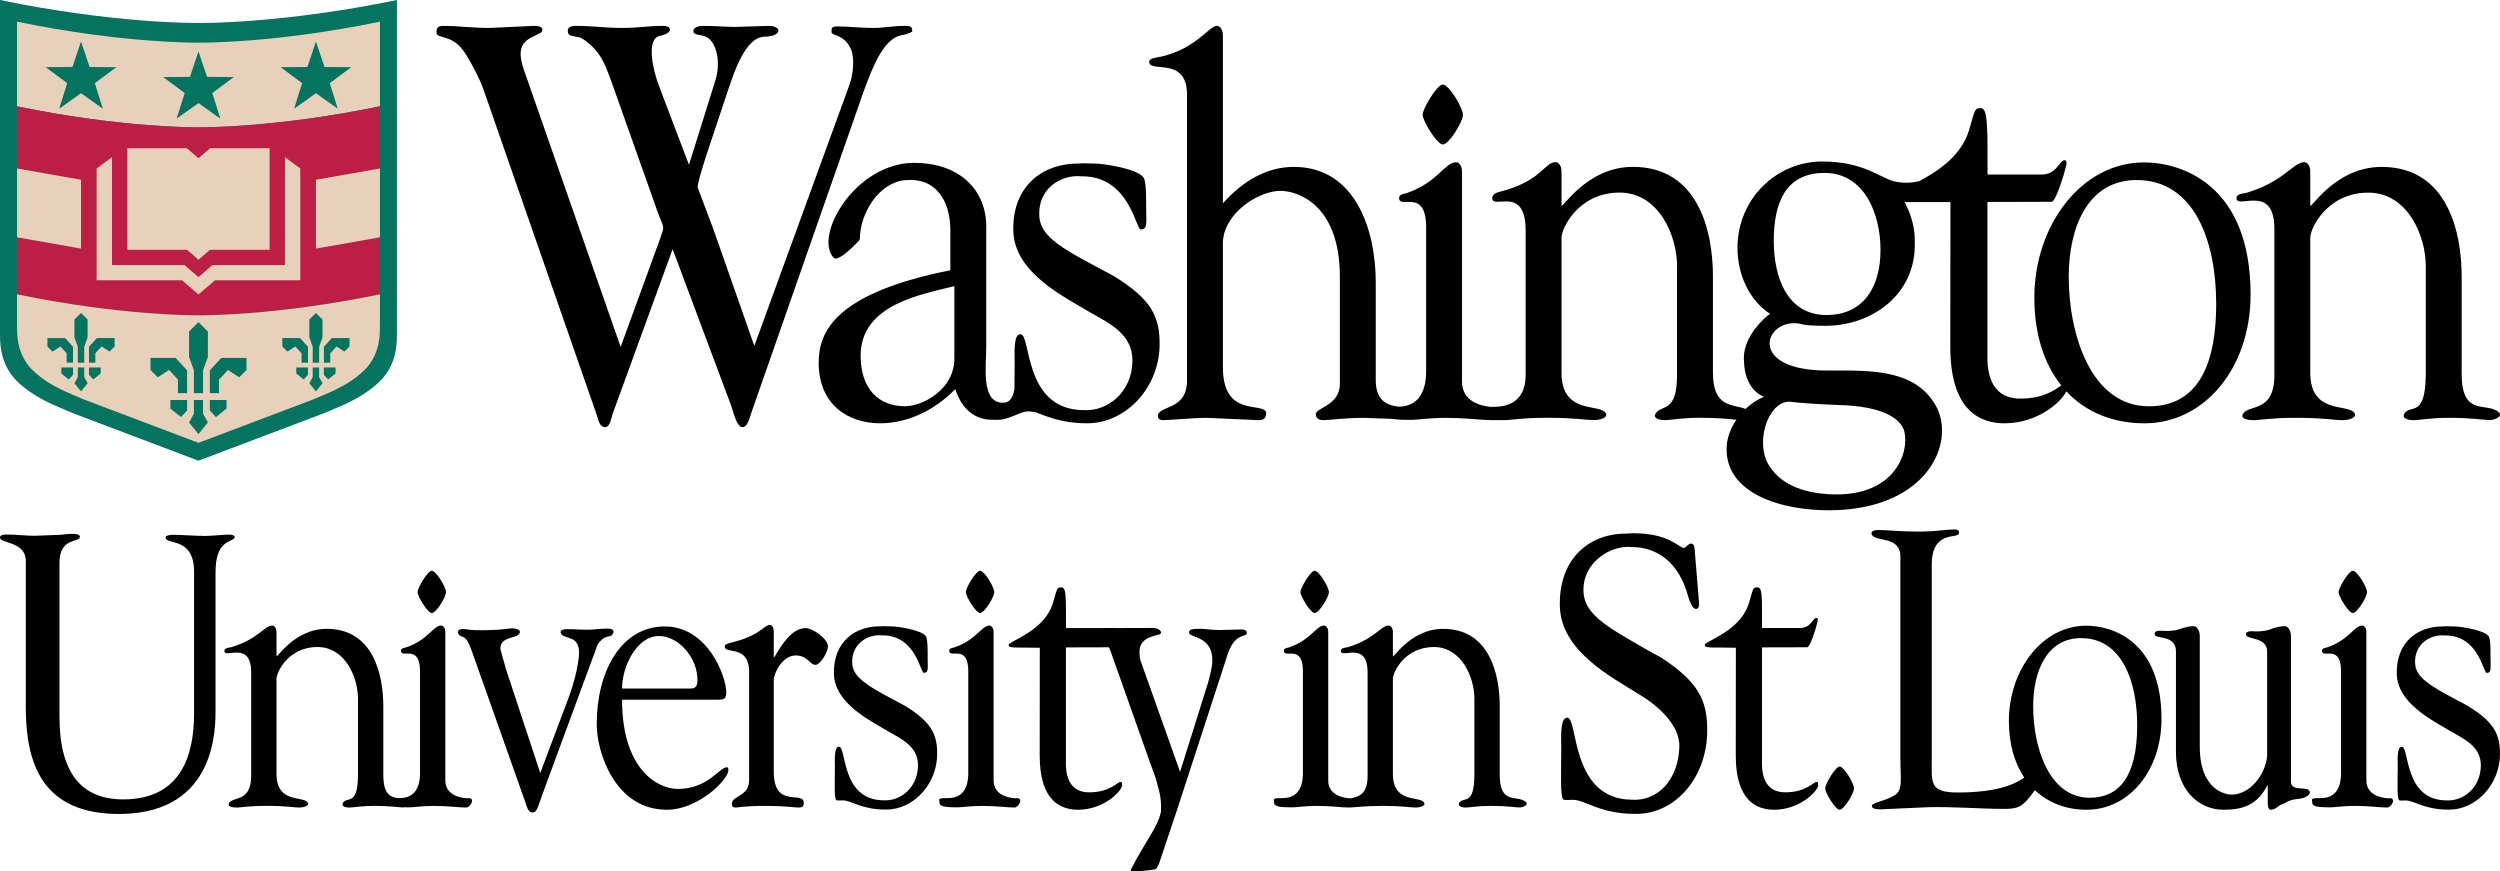
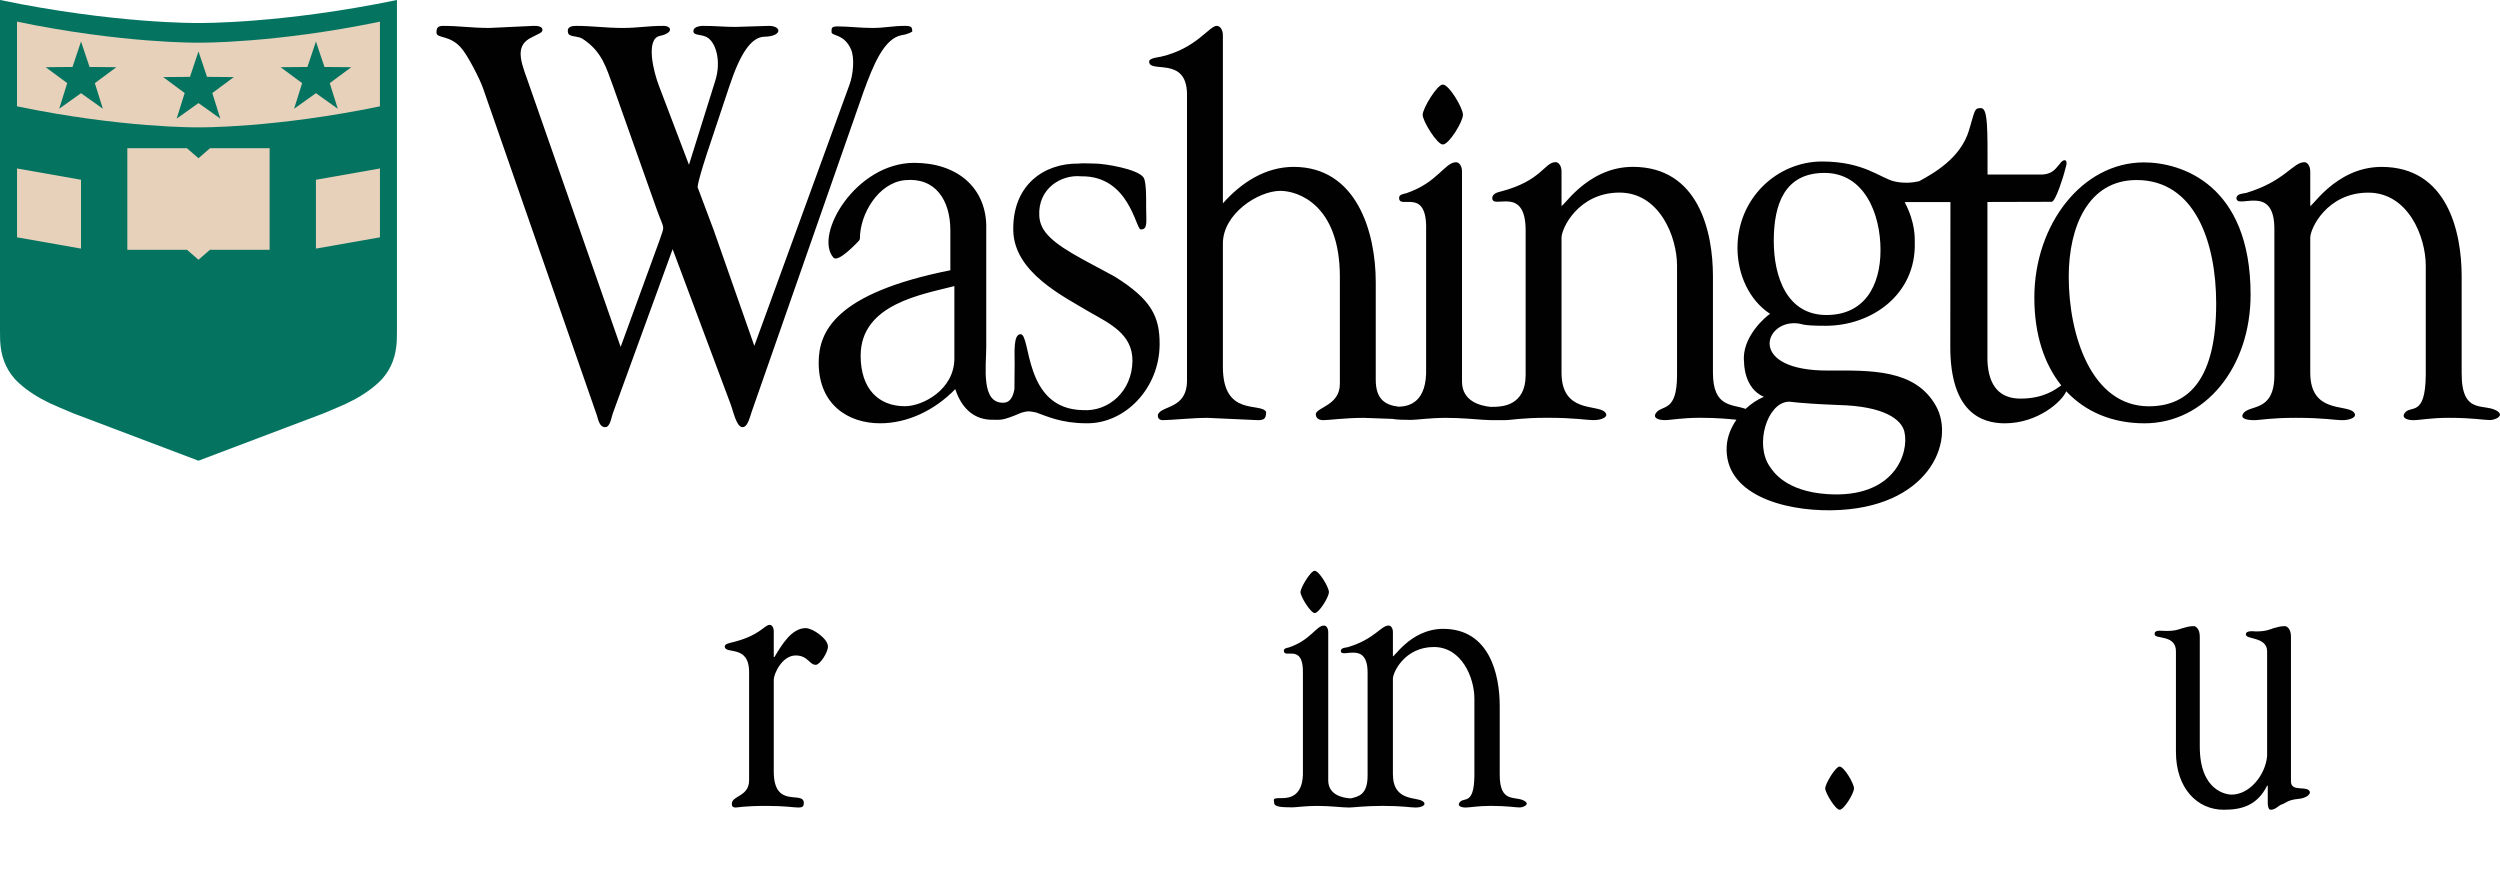
<svg xmlns="http://www.w3.org/2000/svg" version="1.0" id="Layer_1" x="0px" y="0px" viewBox="-5.7999654816466334e-05 0.0 127.907 44.579" enable-background="new 0 0 127.907 44.579" xml:space="preserve" width="127.907" height="44.579">
  <g>
    <path fill="#010101" d="M23.598,2.455c0.329,0.369,0.963,1.607,1.114,2.055l5.782,16.614c0.106,0.248,0.132,0.731,0.474,0.731   c0.265-0.002,0.317-0.559,0.409-0.77l3.037-8.337l2.963,7.922c0.126,0.316,0.297,1.183,0.607,1.185c0.257,0,0.349-0.41,0.481-0.806   L44.19,4.668c0.481-1.317,1.039-2.713,1.95-2.87c0.355-0.052,0.533-0.184,0.533-0.184c0-0.237-0.051-0.29-0.381-0.29   c-0.633,0-1.013,0.106-1.646,0.106c-0.684,0-1.216-0.079-1.798-0.079c-0.329,0-0.304,0.105-0.304,0.29   c0,0.21,0.633,0.078,0.988,0.867c0.202,0.421,0.126,1.317-0.076,1.842l-4.863,13.345l-2.077-5.92l-0.811-2.16   c0,0-0.126,0.053,0.456-1.737l1.14-3.421c0.557-1.684,1.113-2.568,1.823-2.58c0.895-0.015,0.894-0.553,0.21-0.553L37.63,1.377   c-0.633,0-0.962-0.053-1.646-0.053c-0.253,0-0.532,0.079-0.507,0.29s0.405,0.132,0.684,0.288c0.456,0.239,0.76,1.212,0.431,2.239   l-1.343,4.29l-1.52-4c-0.303-0.764-0.705-2.442,0.031-2.595c0.71-0.145,0.614-0.512,0.183-0.512c-0.836,0-1.277,0.106-2.088,0.106   c-0.887,0-1.545-0.106-2.38-0.106c-0.178,0-0.507,0.027-0.406,0.369c0.051,0.209,0.481,0.132,0.735,0.29   c1.012,0.658,1.215,1.5,1.57,2.448l2.229,6.29c0.405,1.131,0.43,0.71,0.101,1.685l-1.95,5.343L26.966,4.036   c-0.379-1.028-0.582-1.739,0.254-2.134c0.355-0.183,0.459-0.218,0.507-0.288s0.09-0.309-0.431-0.29L25.042,1.43   c-0.912,0-1.545-0.106-2.381-0.106c-0.279,0-0.329,0.132-0.329,0.341C22.332,1.983,23.015,1.772,23.598,2.455 M116.363,11.771   v7.421c0,1.946-1.309,1.476-1.606,1.985c-0.151,0.259,0.248,0.32,0.575,0.32c0.302,0,0.805-0.12,2.138-0.12   c1.459,0,1.962,0.12,2.389,0.12c0.378,0,0.811-0.166,0.554-0.419c-0.406-0.397-2.214,0.06-2.214-2.006V12.19   c-0.025-0.48,0.855-2.334,2.968-2.334c2.036,0,2.942,2.244,2.942,3.74v5.596c-0.025,2.196-0.783,1.502-1.082,1.946   c-0.166,0.248,0.126,0.359,0.453,0.359s0.855-0.12,1.811-0.12c1.232,0,1.771,0.114,2.098,0.114c0.252,0,0.709-0.193,0.428-0.421   c-0.636-0.51-1.888,0.269-1.872-1.998v-4.936c0-2.275-0.73-5.597-4.099-5.597c-2.439,0-3.697,2.314-3.647,1.956V8.778   c0-0.3-0.151-0.48-0.302-0.48c-0.578,0-1.007,0.983-2.975,1.572c-0.126,0.03-0.487,0.033-0.5,0.261   C114.422,10.759,116.398,9.314,116.363,11.771 M42.643,13.181c0.243,0.275,1.222-0.783,1.28-0.84s0.072-0.125,0.072-0.125   c-0.006-1.259,0.942-2.864,2.301-2.998c1.551-0.155,2.327,1.006,2.327,2.576v2.033c-5.885,1.175-6.737,3.133-6.737,4.731   c0,2.141,1.506,3.099,3.141,3.099c1.408,0,2.791-0.663,3.847-1.748c0.327,0.995,0.982,1.596,1.962,1.567   c0.34-0.01,0.391,0.084,1.424-0.362c0.358-0.093,0.338-0.088,0.748-0.012c0.542,0.189,1.282,0.554,2.583,0.554   c1.972,0.029,3.739-1.796,3.739-4.055c0-1.392-0.405-2.276-2.315-3.46l-1.598-0.859c-1.578-0.863-2.2-1.429-2.245-2.237   c-0.073-1.399,1.115-2.125,2.144-2.024c2.464-0.042,2.794,2.718,3.046,2.718c0.377,0,0.277-0.362,0.277-1.175   c0-0.211,0.025-1.236-0.127-1.477c-0.302-0.453-2.045-0.718-2.471-0.718c-0.107,0-0.511-0.013-0.58-0.014   c-0.12-0.004-0.275,0.014-0.275,0.014c-1.755-0.027-3.395,1.084-3.344,3.433c0.049,2.141,2.565,3.362,3.924,4.175   c1.005,0.573,2.188,1.119,2.173,2.491c-0.019,1.564-1.231,2.602-2.536,2.515c-3.057-0.051-2.638-3.885-3.19-3.885   c-0.376,0-0.299,0.964-0.301,1.476l-0.011,1.335c-0.062,0.352-0.202,0.675-0.529,0.694c-1.203,0.072-0.913-1.842-0.913-2.866   v-6.246c-0.059-1.912-1.498-3.159-3.685-3.159C43.772,8.332,41.625,12.031,42.643,13.181 M48.828,18.339   c0,1.6-1.623,2.444-2.528,2.444c-1.333,0-2.267-0.867-2.267-2.585c0-2.656,3.185-3.139,4.795-3.561   C48.828,14.637,48.828,18.339,48.828,18.339z M73.818,7.393c0.319,0,1.031-1.168,1.031-1.519s-0.712-1.548-1.031-1.548   c-0.294,0-1.031,1.227-1.031,1.548S73.524,7.393,73.818,7.393 M82.105,21.076c-0.405-0.397-2.213,0.06-2.213-2.006v-6.883   c-0.025-0.479,0.855-2.334,2.967-2.334c2.037,0,2.943,2.244,2.943,3.741v5.596c0,1.946-0.784,1.502-1.082,1.946   c-0.167,0.248,0.126,0.358,0.453,0.358s0.855-0.119,1.811-0.119c0.905,0,1.483,0.064,1.856,0.098   c-0.277,0.405-0.471,0.871-0.498,1.362c-0.134,2.433,2.849,3.305,5.353,3.272c4.971-0.066,6.379-3.518,5.35-5.345   c-1.062-1.888-3.335-1.811-5.516-1.804c-4.082,0.015-3.309-2.514-1.647-2.42c0.383,0.022,0.2,0.13,1.524,0.13   c2.362,0,4.626-1.605,4.559-4.249c-0.005-0.224,0.05-0.996-0.518-2.079l2.342-0.002l-0.007,7.406c0,3.346,1.593,3.914,2.786,3.914   c1.696,0,2.927-1.116,3.147-1.638c0.997,1.067,2.387,1.638,4,1.638c3.093,0,5.431-2.852,5.431-6.584   c0-5.643-3.545-6.765-5.457-6.765c-3.168,0-5.607,3.186-5.607,6.918c0,1.895,0.511,3.408,1.379,4.492   c-0.301,0.205-0.892,0.675-2.088,0.675c-1.038,0-1.639-0.617-1.691-1.948v-8.112l3.283-0.009c0.214,0,0.631-1.403,0.646-1.474   c0.036-0.177,0.095-0.318,0.115-0.445c0.042-0.268-0.166-0.29-0.354-0.007c-0.153,0.145-0.312,0.532-0.96,0.532h-2.724   c0-2.339,0.026-3.401-0.338-3.401c-0.348,0-0.295,0.096-0.611,1.137c-0.423,1.399-1.735,2.162-2.554,2.606   c-0.368,0.083-0.786,0.114-1.251,0.011c-0.713-0.156-1.555-1.021-3.71-1.021c-2.31,0-4.33,1.888-4.33,4.42   c0,1.365,0.603,2.678,1.667,3.374c-0.197,0.117-1.485,1.203-1.329,2.479c0,0-0.026,1.322,1.012,1.768   c-0.322,0.129-0.646,0.344-0.934,0.616c-0.679-0.25-1.672-0.061-1.672-1.85v-4.938c0-2.275-0.73-5.595-4.1-5.595   c-2.439,0-3.697,2.314-3.646,1.954V8.775c0-0.299-0.151-0.479-0.302-0.479c-0.579,0-0.704,0.961-2.822,1.506   c-0.126,0.031-0.409,0.097-0.422,0.327c0,0.628,1.699-0.687,1.71,1.64v7.421c0,1.595-1.266,1.599-1.491,1.621l-0.3,0.006   c-0.535-0.052-1.465-0.288-1.465-1.295V8.777c0-0.299-0.151-0.477-0.302-0.477c-0.578,0-0.95,1.052-2.56,1.59   c-0.126,0.029-0.357,0.055-0.357,0.235c0,0.628,1.444-0.591,1.383,1.646v7.062c0.052,1.726-0.841,1.958-1.396,1.976   c-0.67-0.081-1.181-0.353-1.181-1.377v-4.997c0-2.574-0.981-5.897-4.2-5.897c-1.434,0-2.666,0.79-3.621,1.866V1.802   c0-0.299-0.152-0.47-0.302-0.479c-0.387-0.024-1.036,1.159-2.872,1.578c-0.126,0.029-0.599,0.068-0.599,0.248   c0,0.628,1.905-0.298,1.937,1.645v14.667c0,1.468-1.256,1.267-1.484,1.736c-0.039,0.204,0.075,0.299,0.252,0.299   c0.402,0,1.508-0.117,2.288-0.117l2.565,0.117c0.302,0,0.428-0.059,0.428-0.419c-0.263-0.51-2.213,0.27-2.213-2.304v-6.314   c0-1.526,1.811-2.694,2.942-2.694c0.88,0,3.043,0.689,3.043,4.4v5.476c0,1.078-1.144,1.19-1.232,1.528   c0,0.239,0.151,0.327,0.402,0.327c0.277,0,1.081-0.117,2.063-0.117l1.46,0.053c0.227,0.043,0.552,0.049,0.956,0.051   c0.276,0,0.965-0.104,1.77-0.104c0.795,0,1.437,0.068,1.932,0.1l0.293,0.012l0.114,0.005l0.716-0.002   c0.302,0,0.805-0.119,2.137-0.119c1.459,0,1.962,0.119,2.39,0.119C81.929,21.494,82.362,21.327,82.105,21.076 M109.312,9.211   c2.993,0,4.074,3.193,4.074,6.319c0,3.762-1.333,5.257-3.445,5.257c-2.943,0-4.099-3.649-4.099-6.624   C105.842,11.585,106.848,9.211,109.312,9.211 M93.346,8.847c2.048,0,2.866,2.101,2.866,3.945c0,1.875-0.855,3.325-2.766,3.325   c-2.02,0-2.695-1.95-2.695-3.794C90.751,10.421,91.325,8.847,93.346,8.847 M91.488,20.554c0.204-0.013,0.26,0.073,2.562,0.167   c2.381,0.055,3.238,0.753,3.384,1.366c0.259,1.088-0.516,3.42-3.933,3.194c-2.15-0.14-2.779-1.162-2.946-1.399   C89.754,22.747,90.415,20.618,91.488,20.554 M67.991,30.294c0-0.247-0.503-1.092-0.728-1.092c-0.207,0-0.727,0.865-0.727,1.092   s0.52,1.071,0.727,1.071C67.488,31.365,67.991,30.541,67.991,30.294 M76.73,39.605v-3.483c0-1.605-0.516-3.948-2.893-3.948   c-1.72,0-2.608,1.632-2.572,1.379v-1.211c0-0.211-0.107-0.338-0.213-0.338c-0.409,0-0.712,0.693-2.099,1.109   c-0.09,0.021-0.344,0.023-0.353,0.184c0,0.443,1.393-0.577,1.37,1.157v5.235c0,0.983-0.48,1.059-0.831,1.153   c-0.023,0.001-0.039-0.003-0.067,0.002c-0.356-0.021-1.116-0.16-1.116-0.922v-7.58c0-0.211-0.106-0.337-0.212-0.337   c-0.408,0-0.671,0.742-1.806,1.122c-0.09,0.021-0.253,0.039-0.253,0.166c0,0.443,1.019-0.417,0.976,1.161v4.983   c0.039,1.274-0.657,1.396-1.041,1.396c-0.575-0.008-0.432,0.065-0.432,0.244c0.018,0.211,0.364,0.226,0.934,0.229   c0.195,0,0.681-0.074,1.249-0.074c0.728,0,1.277,0.083,1.65,0.083c0.214,0,0.789-0.084,1.729-0.084c1.03,0,1.385,0.084,1.685,0.084   c0.267,0,0.573-0.117,0.391-0.295c-0.286-0.28-1.561,0.042-1.561-1.415v-4.856c-0.018-0.338,0.603-1.646,2.094-1.646   c1.437,0,2.075,1.583,2.075,2.639v3.947c-0.018,1.55-0.553,1.06-0.763,1.373c-0.118,0.175,0.088,0.253,0.319,0.253   s0.604-0.084,1.277-0.084c0.87,0,1.251,0.08,1.481,0.08c0.178,0,0.501-0.136,0.302-0.296C77.602,40.654,76.718,41.204,76.73,39.605    M94.119,39.22c-0.21,0-0.736,0.884-0.736,1.116s0.526,1.093,0.736,1.093c0.228,0,0.737-0.841,0.737-1.093   S94.347,39.22,94.119,39.22 M117.212,39.984v-7.42c0-0.42-0.235-0.53-0.301-0.53c-0.268,0-0.418,0.066-0.603,0.11   c-0.183,0.067-0.398,0.162-0.882,0.162c-0.085,0-0.548-0.077-0.519,0.17s1.076,0.106,1.085,0.841v5.368   c-0.082,0.936-0.87,1.97-1.823,1.97c-0.217,0-1.638-0.154-1.622-2.498v-5.593c0-0.42-0.234-0.53-0.299-0.53   c-0.269,0-0.419,0.066-0.603,0.11c-0.184,0.067-0.419,0.152-0.904,0.134c-0.258-0.01-0.545-0.049-0.499,0.198   c0.041,0.22,1.085,0,1.085,0.841v5.15c0,1.88,1.103,2.962,2.441,2.962c0.887,0,1.706-0.193,2.224-1.232h0.033v0.901   c0,0.088,0.016,0.331,0.15,0.331c0.25,0,0.385-0.209,0.569-0.275c0.201-0.045,0.252-0.228,0.876-0.284   c0.265-0.023,0.563-0.164,0.563-0.342C118.087,40.152,117.212,40.558,117.212,39.984" />
-     <path fill="#010101" d="M106.736,32.012c-2.235,0-3.956,2.247-3.956,4.88c0,1.187,0.293,2.152,0.786,2.892   c-0.544,0.392-1.527,0.762-3.409,0.762c-1.461,0-1.323-0.504-1.323-1.743v-9.902c0-1.827,1.367-1.294,1.395-1.627   c0.02-0.231-0.191-0.179-0.418-0.179c-0.261,0-0.73,0.102-1.721,0.102c-0.854,0-1.604-0.08-1.969-0.08   c-0.228,0-0.432,0.063-0.355,0.237c0.17,0.39,1.463,0.036,1.463,1.127v10.343c0,0.987,0.148,1.618-0.305,1.871   c-0.556,0.335-1.206,0.352-1.152,0.57c0.035,0.136,0.308,0.142,0.464,0.142l2.355-0.106c1.325-0.042,2.646,0.084,3.97,0.084   c0.767,0,0.959-0.155,1.515-0.911l0.035-0.046c0.688,0.644,1.595,1.001,2.644,1.001c2.181,0,3.833-2.012,3.833-4.644   C110.588,32.803,108.086,32.012,106.736,32.012 M106.914,40.815c-2.075,0-2.891-2.574-2.891-4.673c0-1.819,0.71-3.494,2.448-3.494   c2.11,0,2.874,2.253,2.874,4.458C109.345,39.76,108.404,40.815,106.914,40.815 M84.967,33.628   c-0.509-0.255-1.268-0.712-1.641-0.927c-1.624-0.933-2.264-1.544-2.309-2.416c-0.077-1.511,1.399-2.407,2.456-2.297   c1.341,0,2.449,0.814,2.906,2.557c0.047,0.182,0.215,0.609,0.384,0.609c0.151,0,0.181-0.143,0.166-0.305l-0.228-2.756   c-0.016-0.222-0.091-0.283-0.183-0.283c-0.152,0-0.245,0.223-0.382,0.223c-0.214,0-0.756-0.766-2.601-0.749   c-0.123-0.004-0.291,0.015-0.291,0.015c-1.802-0.031-3.493,1.166-3.439,3.703c0.048,2.31,2.638,3.63,4.034,4.509   c1.033,0.617,2.115,1.606,2.081,2.703c-0.053,1.69-1.112,2.796-2.453,2.702c-3.143-0.056-2.712-4.197-3.279-4.197   c-0.388,0-0.309,1.042-0.311,1.594c-0.003,1.312-0.055,2.388,0.096,2.578c0.047,0.061,0.199,0.032,0.505,0.032   c0.619,0,1.374,0.719,3.183,0.719c2.025,0.033,3.686-1.841,3.686-4.28C87.347,35.86,86.929,34.905,84.967,33.628 M119.649,30.294   c0,0.227,0.519,1.071,0.728,1.071c0.225,0,0.727-0.824,0.727-1.071s-0.502-1.092-0.727-1.092   C120.168,29.202,119.649,30.067,119.649,30.294 M122.184,40.843c-0.354-0.021-1.114-0.159-1.114-0.921v-7.581   c0-0.211-0.107-0.336-0.214-0.336c-0.408,0-0.669,0.742-1.806,1.122c-0.088,0.02-0.251,0.039-0.251,0.165   c0,0.444,1.018-0.417,0.975,1.161v4.983c0.04,1.275-0.656,1.397-1.041,1.397c-0.575-0.008-0.431,0.064-0.431,0.243   c0.017,0.211,0.364,0.227,0.933,0.23c0.195,0,0.68-0.074,1.249-0.074c0.727,0,1.278,0.083,1.649,0.083   C122.365,41.315,122.652,40.764,122.184,40.843 M126.275,36.124l-1.129-0.606c-1.113-0.611-1.552-1.01-1.583-1.58   c-0.051-0.987,0.786-1.497,1.513-1.426c1.738-0.031,1.971,1.916,2.149,1.916c0.265,0,0.195-0.255,0.195-0.829   c0-0.149,0.017-0.872-0.089-1.042c-0.214-0.318-1.443-0.506-1.744-0.506c-0.075,0-0.36-0.008-0.409-0.009   c-0.085-0.003-0.195,0.009-0.195,0.009c-1.237-0.02-2.395,0.764-2.358,2.422c0.034,1.51,1.81,2.371,2.767,2.947   c0.71,0.403,1.545,0.787,1.535,1.755c-0.014,1.104-0.87,1.836-1.79,1.775c-2.157-0.036-1.861-2.742-2.251-2.742   c-0.265,0-0.21,0.681-0.212,1.042c-0.004,0.855-0.039,1.559,0.065,1.684c0.033,0.039,0.136,0.02,0.346,0.02   c0.425,0,0.945,0.47,2.184,0.47c1.392,0.021,2.638-1.267,2.638-2.86C127.907,37.583,127.622,36.958,126.275,36.124 M92.896,40.01   c-0.179,0.086-0.586,0.527-1.556,0.527c-0.732,0-1.156-0.435-1.192-1.374v-6.041l2.314-0.006c0.152,0,0.446-0.989,0.456-1.04   L93,31.762c0.028-0.189-0.118-0.206-0.25-0.006c-0.108,0.102-0.221,0.376-0.677,0.376h-1.922c0-1.65,0.019-2.081-0.237-2.081   c-0.247,0-0.209,0.066-0.432,0.802c-0.372,1.228-1.723,1.767-2.154,2.034c-0.105,0.052-0.1,0.071-0.104,0.133   c-0.009,0.157,0.513,0.092,1.587,0.121l-0.004,5.527c0,2.36,1.123,2.761,1.966,2.761c1.281,0,2.197-0.912,2.25-1.234   C93.023,40.011,93,39.994,92.896,40.01 M37.193,39.255c-0.39,0-0.976,1.109-2.505,1.109c-1.085,0-2.861-1.045-2.861-4.563h4.728   c0.408,0,0.604,0.022,0.604-0.361c0-0.853-0.96-3.39-3.146-3.39c-2.222,0-3.484,2.28-3.484,5.009c0,1.407,0.925,4.37,3.59,4.37   c1.6,0,3.146-1.534,3.146-2.025C37.265,39.34,37.265,39.255,37.193,39.255 M33.711,32.54c0.977,0,1.972,1.066,1.972,2.259   c0,0.32-0.106,0.427-0.355,0.427h-3.501C31.827,34.053,32.608,32.54,33.711,32.54 M11.751,27.349c-0.282,0-0.935,0.071-1.233,0.071   c-0.612,0-1.121-0.058-1.733-0.058c-0.047,0-0.313,0.034-0.314,0.124c-0.005,0.434,1.458-0.072,1.458,1.778v7.245   c0,2.141-0.674,4.39-3.623,4.39c-2.117,0-3.264-1.324-3.264-4.227v-7.88c0-1.306,1.023-1.025,1.045-1.316   c0.021-0.28-0.906-0.114-0.984-0.114l-1.331,0.05c-0.423,0-0.937-0.063-1.344-0.063c-0.078,0-0.368-0.016-0.416,0.101   c-0.159,0.387,1.307,0.181,1.307,1.252v7.48c0,2.795,0.785,5.53,4.909,5.461c4.891-0.082,4.799-4.48,4.799-5.369v-6.992   c0-1.669,0.818-1.511,0.973-1.769C12.07,27.399,11.83,27.349,11.751,27.349 M31.316,32.481c0.119-0.139,0.156-0.364-0.394-0.316   c-0.302,0-0.53,0.053-0.833,0.053c-0.39,0-0.464-0.013-0.837-0.027c-0.465-0.016-0.592,0.035-0.565,0.175   c0.081,0.414,1.06,0.009,0.928,1.232c-0.113,1.027-0.445,1.911-0.783,2.788l-1.19,3.162l-1.742-5.27l-0.301-1.075   c0-0.66,0.796-0.508,0.973-0.785c0.112-0.177-0.121-0.27-0.37-0.27c-0.212,0-0.457,0.074-1.114,0.089   c-0.545,0.015-0.931,0.011-1.17-0.032c-0.613-0.111-0.563,0.227-0.35,0.334s0.313,0.008,0.626,0.927l2.683,7.576   c0.055,0.153,0.125,0.526,0.357,0.526c0.266,0,0.266-0.263,0.603-1.163l2.742-7.436C30.926,32.459,31.189,32.627,31.316,32.481" />
    <path fill="#010101" d="M41.22,32.136c-0.727,0-1.235,0.877-1.599,1.482h-0.033v-1.315c0-0.208-0.104-0.334-0.208-0.334   c-0.278,0-0.492,0.56-1.966,0.908c-0.087,0.021-0.333,0.069-0.333,0.194c0,0.44,1.246-0.132,1.245,1.319v5.527   c0,0.855-0.883,0.772-0.883,1.212c0,0.124,0.052,0.186,0.191,0.186c0.12,0,0.433-0.083,1.59-0.083c0.969,0,1.383,0.083,1.625,0.083   c0.19,0,0.276-0.041,0.276-0.229c0-0.669-1.537,0.334-1.537-1.607v-4.713c0-0.271,0.414-1.231,1.123-1.231   c0.622,0,0.7,0.48,1.027,0.48c0.208,0,0.622-0.626,0.622-0.94C42.36,32.68,41.583,32.136,41.22,32.136 M60.248,41.362l-0.044,0.13   l-0.01,0.033L60.248,41.362z" />
-     <path fill="#010101" d="M63.52,32.205l-1.086,0.028c-0.519,0-0.774-0.062-0.996-0.062c-0.334,0-0.656,0.003-0.599,0.22   c0.065,0.247,1.187,0.159,1.187,1.38c0,0.157,0,0.362-0.223,1.174l-1.427,4.544l-1.984-5.583c0,0-0.093-0.18-0.093-0.543   c0-0.903,1.056-0.804,1.097-0.965c0.034-0.132-0.144-0.27-0.422-0.27l-1.39,0.003l-0.294,0.003l-0.799-0.006   c-0.011,0-0.018,0.006-0.031,0.006h-1.921c0-1.651,0.018-2.082-0.238-2.082c-0.247,0-0.209,0.067-0.432,0.802   c-0.37,1.228-1.723,1.767-2.154,2.034c-0.105,0.051-0.1,0.071-0.104,0.134c-0.009,0.156,0.514,0.092,1.588,0.12l-0.005,5.526   c0,2.361,1.123,2.761,1.966,2.761c1.282,0,2.198-0.91,2.251-1.233c0-0.183-0.023-0.201-0.127-0.185   c-0.179,0.087-0.585,0.527-1.557,0.527c-0.732,0-1.156-0.435-1.192-1.375v-6.04l2.194-0.006c0.026,0.041,0.051,0.083,0.068,0.133   l2.05,5.789c0.167,0.474,0.265,0.628,0.466,1.467c0.132,0.546,0.083,1.034,0.083,1.034c-0.198,0.87-0.733,1.369-1.548,2.974   c-0.079,0.156,1.176-0.015,1.238-0.035c0.102-0.031,0.09-0.059,0.212-0.287l0.905-2.7l2.528-7.766   c0.37-1.357,0.957-1.109,1.047-1.294C63.831,32.318,63.743,32.205,63.52,32.205 M50.143,29.201c-0.209,0-0.728,0.865-0.728,1.092   s0.519,1.072,0.728,1.072c0.225,0,0.727-0.824,0.727-1.072S50.368,29.201,50.143,29.201 M51.95,40.843   c-0.355-0.021-1.114-0.159-1.114-0.921v-7.581c0-0.211-0.108-0.336-0.214-0.336c-0.408,0-0.67,0.742-1.806,1.122   c-0.088,0.02-0.251,0.039-0.251,0.165c0,0.444,1.018-0.417,0.975,1.161v4.983c0.039,1.275-0.657,1.397-1.041,1.397   c-0.576-0.008-0.432,0.064-0.432,0.243c0.017,0.211,0.364,0.227,0.934,0.23c0.195,0,0.68-0.074,1.249-0.074   c0.727,0,1.278,0.083,1.65,0.083C52.13,41.315,52.418,40.764,51.95,40.843 M22.091,31.365c0.225,0,0.728-0.824,0.728-1.071   s-0.503-1.093-0.728-1.093c-0.207,0-0.727,0.866-0.727,1.093S21.884,31.365,22.091,31.365 M23.9,40.843   c-0.356-0.021-1.116-0.159-1.116-0.921v-7.581c0-0.211-0.106-0.336-0.212-0.336c-0.408,0-0.671,0.742-1.806,1.122   c-0.09,0.02-0.253,0.039-0.253,0.165c0,0.444,1.018-0.417,0.976,1.161v4.983c0.039,1.275-0.657,1.397-1.041,1.397   c-0.048-0.001-0.084,0-0.122,0c-0.372-0.066-0.722-0.218-0.715-1.229v-3.482c0-1.605-0.515-3.949-2.892-3.949   c-1.721,0-2.608,1.632-2.572,1.38v-1.212c0-0.211-0.107-0.338-0.213-0.338c-0.408,0-0.712,0.693-2.1,1.109   c-0.089,0.021-0.343,0.024-0.353,0.184c0,0.443,1.394-0.576,1.37,1.157v5.236c0,1.373-0.923,1.041-1.133,1.4   c-0.107,0.183,0.175,0.226,0.406,0.226c0.213,0,0.568-0.085,1.508-0.085c1.029,0,1.384,0.085,1.685,0.085   c0.267,0,0.572-0.117,0.391-0.296c-0.286-0.28-1.561,0.043-1.561-1.415v-4.855c-0.018-0.338,0.602-1.647,2.093-1.647   c1.437,0,2.076,1.583,2.076,2.639v3.948c-0.018,1.549-0.553,1.059-0.763,1.373c-0.118,0.175,0.088,0.253,0.318,0.253   s0.604-0.085,1.278-0.085c0.869,0,1.25,0.081,1.481,0.081c0.018,0,0.042-0.007,0.063-0.01l0.257,0.005   c0.195,0,0.681-0.074,1.249-0.074c0.728,0,1.277,0.083,1.65,0.083C24.08,41.315,24.368,40.764,23.9,40.843 M46.315,36.119   l-1.128-0.606c-1.113-0.611-1.553-1.01-1.584-1.578c-0.051-0.989,0.787-1.499,1.514-1.428c1.737-0.031,1.97,1.916,2.148,1.916   c0.265,0,0.195-0.255,0.195-0.829c0-0.149,0.018-0.872-0.089-1.042c-0.213-0.318-1.442-0.505-1.744-0.505   c-0.075,0-0.36-0.009-0.409-0.01c-0.085-0.003-0.193,0.01-0.193,0.01c-1.239-0.021-2.396,0.763-2.36,2.421   c0.034,1.51,1.81,2.371,2.769,2.947c0.709,0.402,1.543,0.787,1.533,1.755c-0.013,1.105-0.87,1.837-1.789,1.776   c-2.158-0.036-1.862-2.742-2.251-2.742c-0.265,0-0.211,0.68-0.212,1.041c-0.003,0.857-0.038,1.56,0.064,1.686   c0.033,0.039,0.138,0.019,0.346,0.019c0.425,0,0.945,0.47,2.186,0.47c1.39,0.021,2.638-1.267,2.638-2.861   C47.949,37.578,47.662,36.953,46.315,36.119" />
  </g>
  <path fill="#047461" d="M10.155,1.177L10.155,1.177h-0.001h-0.001C10.067,1.178,5.876,1.217,0,0v16.906v0.035l0.006,0.46  l0.001,0.014v0.014c0.039,0.787,0.273,1.413,0.74,1.948c0.308,0.331,0.737,0.677,1.336,1.011c0.176,0.096,0.354,0.187,0.534,0.273  c0.152,0.071,0.305,0.138,0.46,0.201l0.672,0.285l6.405,2.424l6.405-2.424c0.137-0.051,0.545-0.233,0.672-0.285h0.001  c0.155-0.063,0.308-0.13,0.459-0.201c0.192-0.092,0.37-0.183,0.535-0.273c0.598-0.334,1.028-0.68,1.335-1.011  c0.468-0.535,0.702-1.161,0.74-1.948l0.001-0.014v-0.014l0.007-0.46v-0.035V0C14.433,1.217,10.241,1.178,10.155,1.177" />
  <path fill="#E7D1BA" d="M10.155,2.184L10.155,2.184h-0.001C10.075,2.185,6.242,2.22,0.87,1.108V5.44  c5.372,1.112,9.205,1.077,9.284,1.076h0.001c0.079,0.001,3.911,0.036,9.283-1.076V1.108C14.066,2.22,10.234,2.185,10.155,2.184" />
-   <path fill="#BD1F44" d="M10.155,6.515L10.155,6.515h-0.001C10.075,6.516,6.242,6.551,0.87,5.439v5.287v4.332  c5.372,1.112,9.205,1.076,9.284,1.075h0.001c0.079,0.001,3.911,0.037,9.283-1.075v-4.332V5.439  C14.066,6.551,10.234,6.516,10.155,6.515" />
-   <path fill="#E7D1BA" d="M0.877,17.029l0.001,0.013c0.035,0.719,0.249,1.292,0.676,1.78c0.281,0.303,0.674,0.619,1.221,0.925  l0.488,0.249l0.421,0.184v0.001l0.615,0.26l5.855,2.216l5.856-2.216l0.615-0.26V20.18l0.42-0.184l0.489-0.249  c0.547-0.306,0.94-0.622,1.221-0.925c0.427-0.488,0.641-1.061,0.676-1.78l0.001-0.013v-0.013l0.006-0.42v-0.032v-1.506  c-5.372,1.112-9.204,1.076-9.283,1.075h-0.001c-0.079,0.001-3.911,0.037-9.284-1.075v1.538l0.007,0.42  C0.877,17.016,0.877,17.029,0.877,17.029z" />
  <g>
    <g>
      <g>
        <path id="B" fill-rule="evenodd" clip-rule="evenodd" fill="#047461" d="M4.145,2.124l0.437,1.302l1.371,0.012L4.852,4.254     l0.411,1.31L4.145,4.768L3.028,5.564l0.411-1.31L2.337,3.438l1.372-0.012L4.145,2.124z" />
      </g>
      <g>
        <path id="B_00000080890147944803636040000005880983935891515823_" fill-rule="evenodd" clip-rule="evenodd" fill="#047461" d="     M16.164,2.124l0.437,1.302l1.371,0.012l-1.101,0.816l0.411,1.31l-1.118-0.796l-1.117,0.796l0.411-1.31l-1.102-0.816l1.372-0.012     L16.164,2.124z" />
      </g>
      <path fill-rule="evenodd" clip-rule="evenodd" fill="#047461" d="M10.155,2.63l0.437,1.302l1.371,0.012L10.862,4.76l0.411,1.31    l-1.118-0.796L9.037,6.07l0.412-1.31L8.347,3.944l1.372-0.012L10.155,2.63z" />
    </g>
    <path fill="#047461" d="M10.155,16.479l-0.481,0.482v1.303l0.247,0.687v1.163h0.468v-1.163l0.247-0.687v-1.303L10.155,16.479z    M10.388,21.162v-0.697H9.921v0.697l-0.247,0.453l0.48,0.595l0.481-0.595L10.388,21.162z M10.737,20.465v0.536l0.312,0.337   l0.542-0.434v-0.439H10.737z M11.317,18.313l-0.58,0.638v1.163h0.467v-0.691l0.456-0.494h0.001l0.577,0.375l0.372-0.375v-0.616   L11.317,18.313z M9.572,20.465v0.536L9.26,21.338l-0.542-0.434v-0.439H9.572z M8.992,18.313l0.58,0.638v1.163H9.105v-0.691   l-0.456-0.494H8.648l-0.577,0.375l-0.372-0.375v-0.616L8.992,18.313z" />
  </g>
  <g>
-     <path fill="#E7D1BA" d="M14.579,8.042v5.518H10.87l-0.259,0.224l-0.457,0.395l-0.456-0.395L9.439,13.56H5.73V8.042L4.945,8.618   v5.722h4.369l0.384,0.333l0.456,0.395l0.457-0.395l0.384-0.333h4.369V8.618L14.579,8.042z" />
    <path fill="#E7D1BA" d="M10.749,7.581l-0.138,0.12l-0.457,0.395L9.698,7.701l-0.139-0.12H6.515v5.198h3.051l0.213,0.184   l0.375,0.326l0.376-0.326l0.213-0.184h3.051V7.581H10.749z M16.164,9.197v3.522l3.275-0.577V8.62L16.164,9.197 M4.145,9.197   L0.871,8.62v3.522l3.274,0.577C4.145,12.719,4.145,9.197,4.145,9.197z" />
  </g>
  <path fill="#047461" d="M16.164,16.011l-0.337,0.337v0.912L16,17.741v0.815h0.328v-0.815l0.173-0.481v-0.912L16.164,16.011z   M16.327,19.29v-0.488H16v0.488l-0.173,0.317l0.336,0.417l0.337-0.417L16.327,19.29z M16.571,18.802v0.375l0.219,0.236l0.379-0.304  v-0.307H16.571z M16.978,17.295l-0.406,0.447v0.814h0.327v-0.484l0.319-0.346h0.001l0.404,0.263l0.26-0.263v-0.431H16.978z   M15.756,18.802v0.375l-0.219,0.236l-0.379-0.304v-0.307H15.756z M15.35,17.295l0.406,0.447v0.814h-0.327v-0.484l-0.319-0.346  h-0.001l-0.404,0.263l-0.26-0.263v-0.431H15.35z M4.145,16.011l-0.336,0.337v0.912l0.172,0.481v0.815h0.328v-0.815l0.173-0.481  v-0.912L4.145,16.011z M4.309,19.29v-0.488H3.982v0.488l-0.173,0.317l0.336,0.417l0.337-0.417L4.309,19.29z M4.553,18.802v0.375  l0.219,0.236l0.379-0.304v-0.307H4.553z M4.959,17.295l-0.406,0.447v0.814H4.88v-0.484l0.319-0.346H5.2l0.404,0.263l0.26-0.263  v-0.431H4.959z M3.737,18.802v0.375l-0.219,0.236l-0.379-0.304v-0.307H3.737z M3.331,17.295l0.406,0.447v0.814H3.41v-0.484  l-0.319-0.346H3.09l-0.404,0.263l-0.26-0.263v-0.431H3.331z" />
</svg>